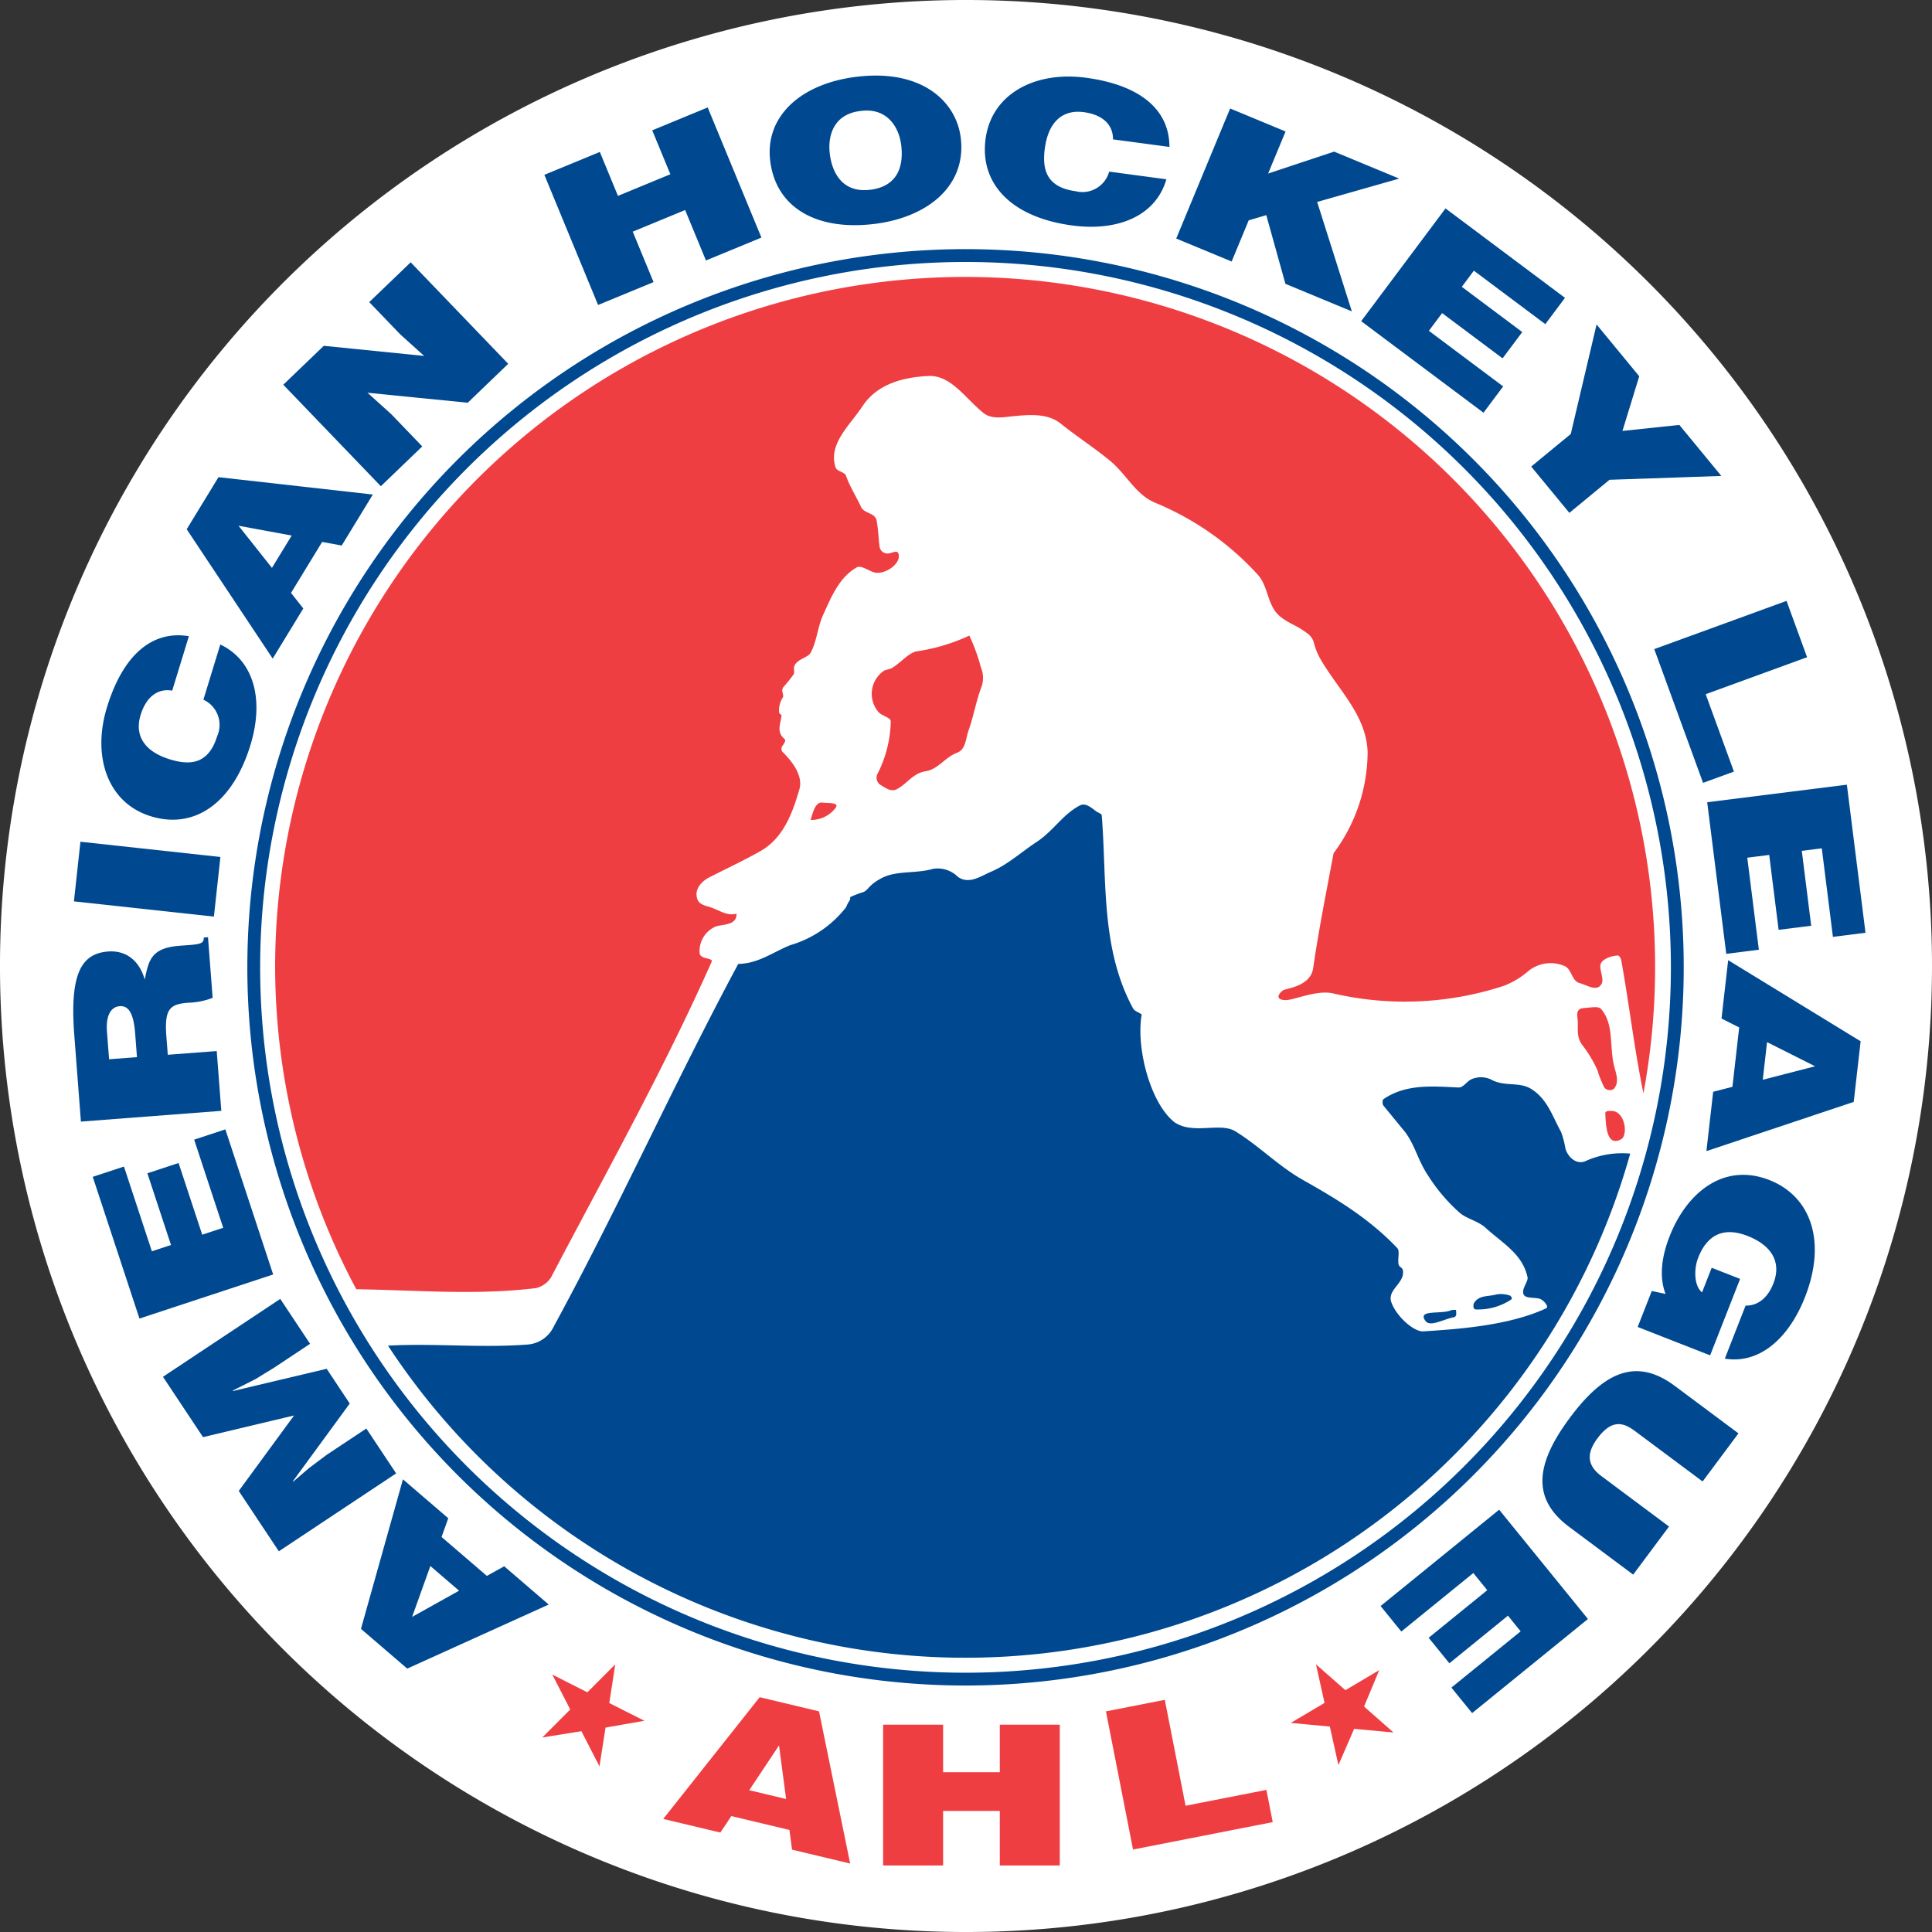
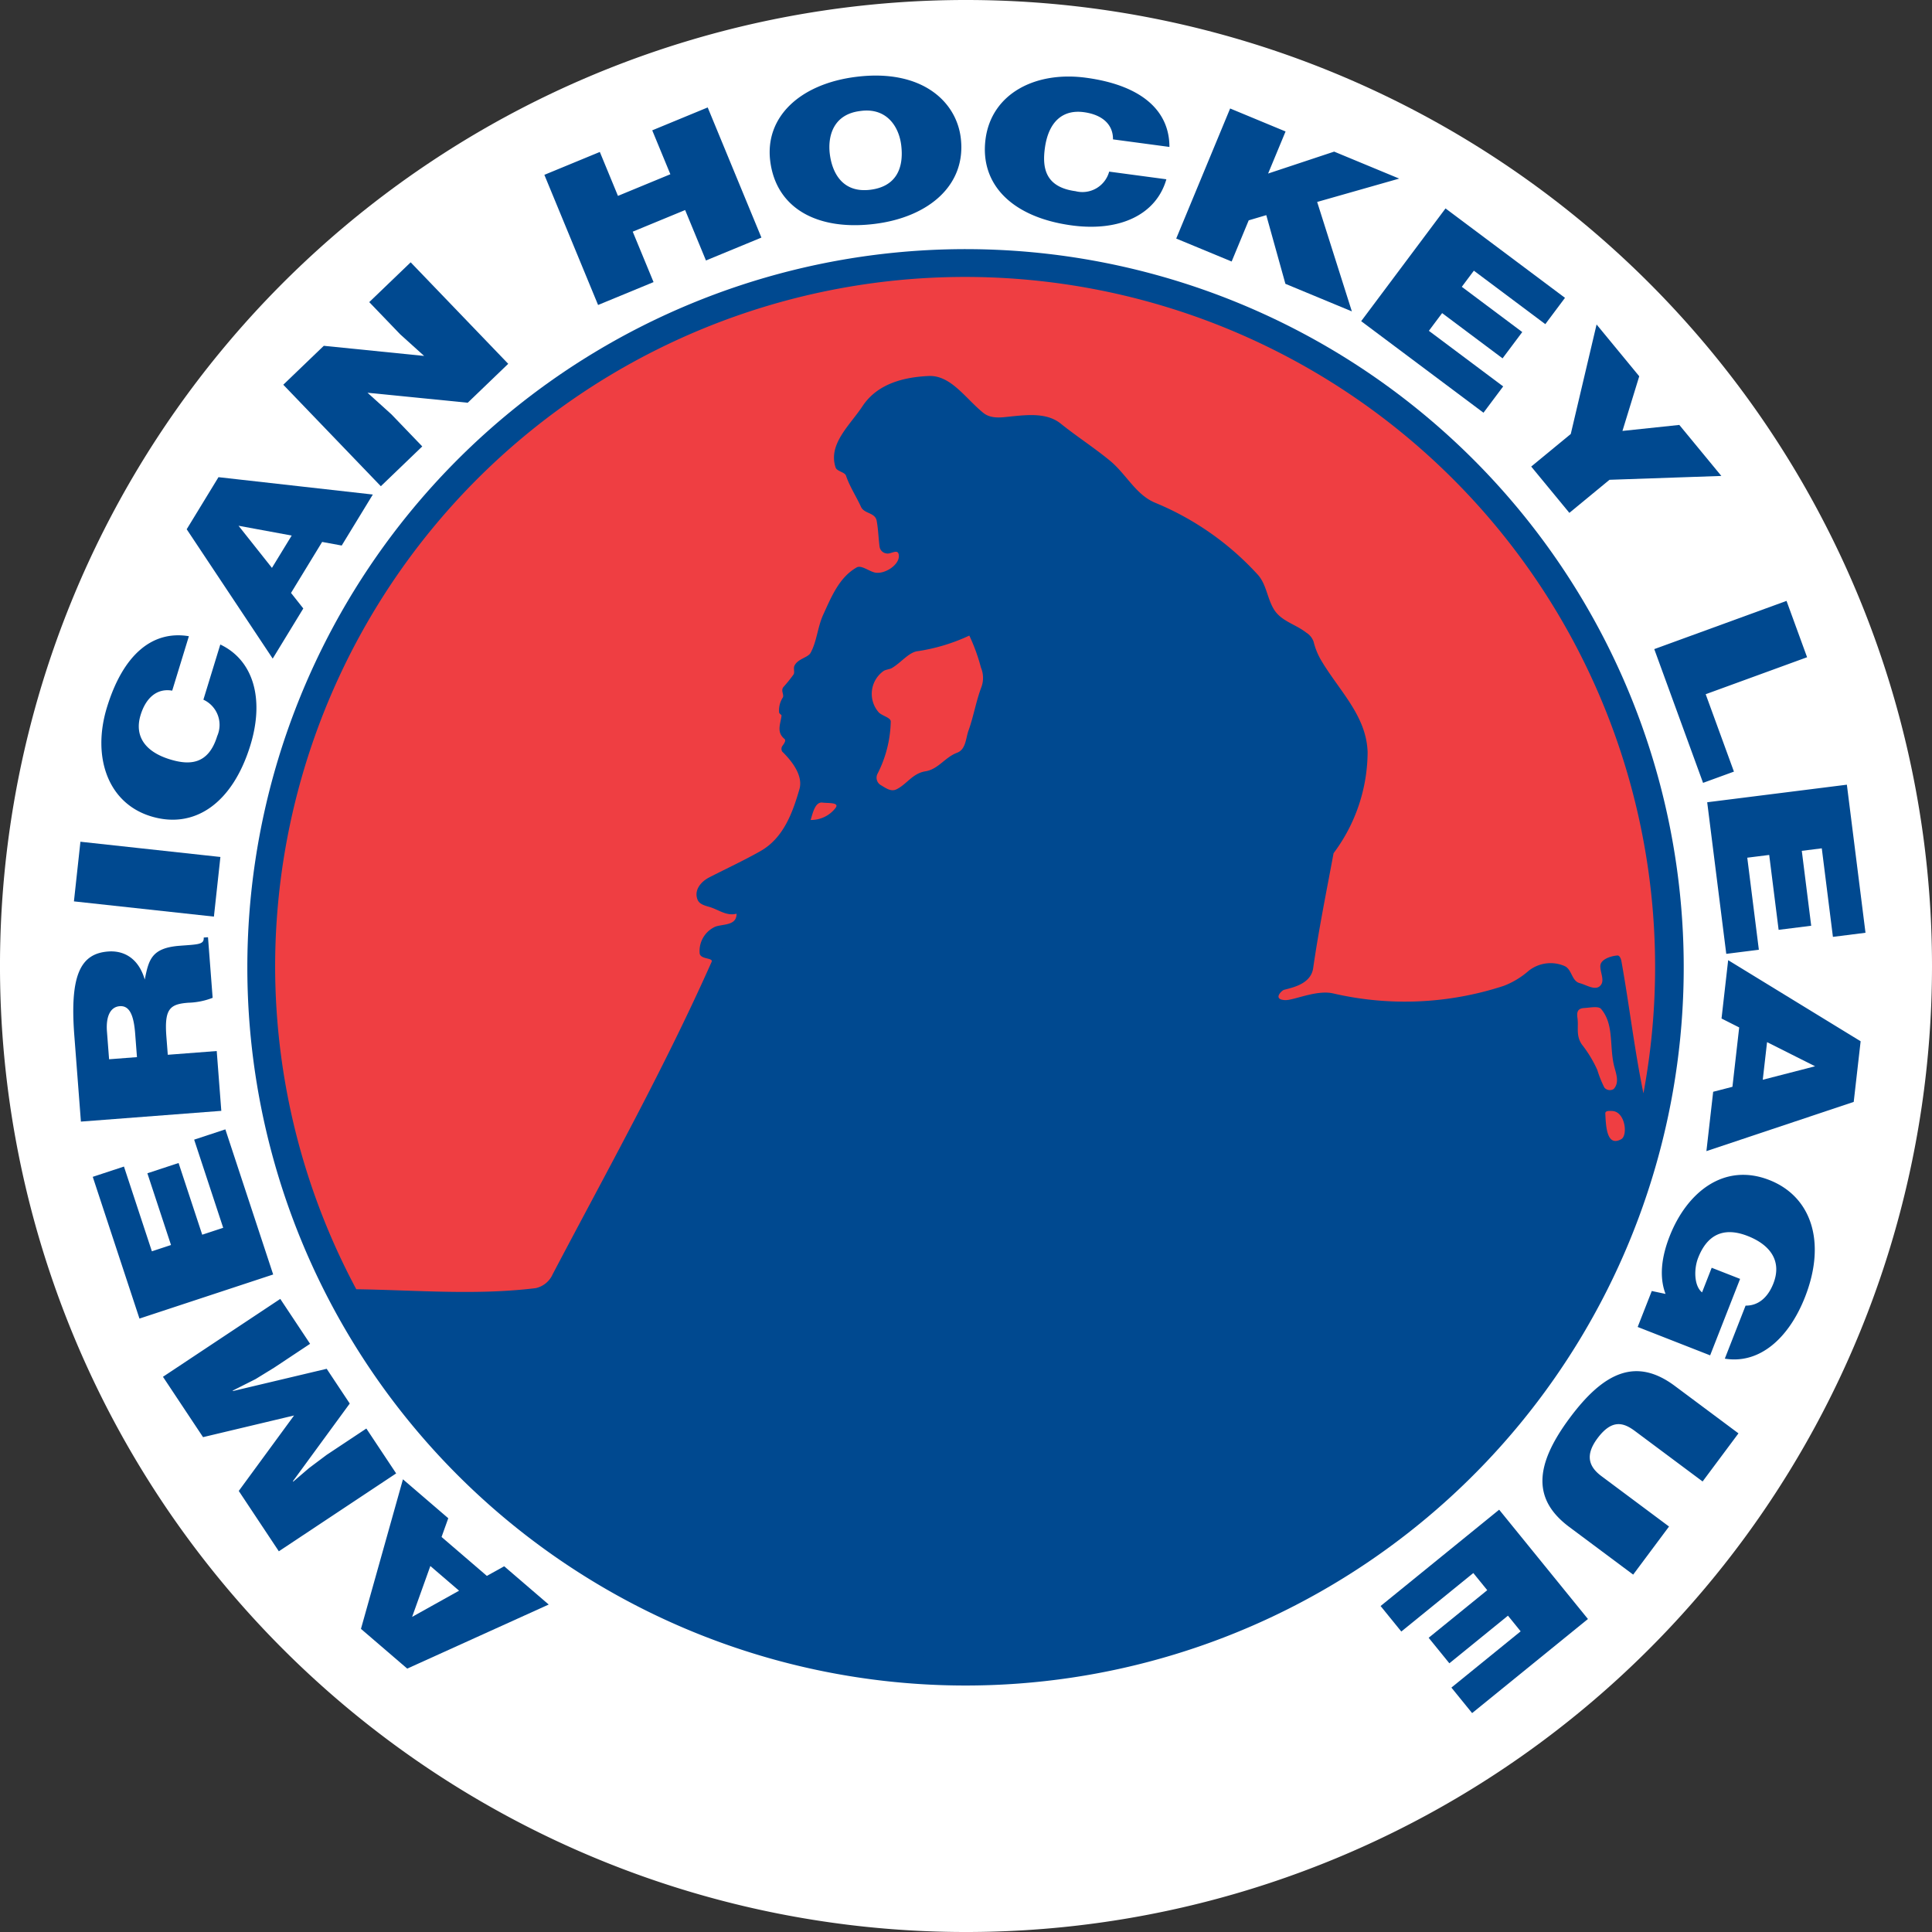
<svg xmlns="http://www.w3.org/2000/svg" height="220.5" width="220.501">
  <rect width="100%" height="100%" fill="#333333" stroke="none" />
  <path d="M220.501 110.251A110.251 110.251 0 1 1 110.252 0a110.249 110.249 0 0 1 110.249 110.251" fill="#fff" />
  <path d="M110.197 192.37a81.968 81.968 0 1 0-81.968-81.967 81.967 81.967 0 0 0 81.968 81.967" fill="#004990" />
-   <path d="M110.197 190.908a80.504 80.504 0 1 0-80.505-80.505 80.505 80.505 0 0 0 80.505 80.505" fill="#fff" />
  <path d="M93.883 91.601c.598.087 2.051-.064 1.435.666a3.514 3.514 0 0 1-2.802 1.317c.239-.733.504-2.11 1.367-1.983m11.738-3.571c-1.47.234-2.133 1.481-3.298 2.053-.658.324-1.247-.159-1.847-.508a.986.986 0 0 1-.304-1.302 13.694 13.694 0 0 0 1.49-5.912c.031-.482-1.097-.674-1.424-1.121a3.196 3.196 0 0 1 .607-4.66c.236-.159.701-.193.937-.331 1.071-.618 1.959-1.846 3.002-1.936a21.377 21.377 0 0 0 5.845-1.774 20.881 20.881 0 0 1 1.325 3.644 3.05 3.05 0 0 1 .058 2.223c-.62 1.637-.889 3.341-1.474 4.968-.324.898-.29 2.16-1.319 2.543-1.369.512-2.131 1.879-3.598 2.113m75.177 27.017c.69-.041 1.634-.247 1.932.103 1.458 1.713.965 4.071 1.437 6.283.205.966.741 2.041.01 2.852a.819.819 0 0 1-1.065-.154 12.259 12.259 0 0 1-.806-2.007 13.931 13.931 0 0 0-1.753-2.9c-.719-1.015-.375-2.01-.511-2.998-.085-.623-.062-1.131.756-1.179" fill="#ef3e42" />
  <path d="M165.623 149.539a1.443 1.443 0 0 1 .564-.023c-.021.311.15.738-.295.828-1.186.241-2.673 1.13-3.194.426-1.012-1.365 1.818-.73 2.925-1.231m5.147-1.802a3.13 3.13 0 0 1 1.446.091c.221.031.449.344.257.489a6.834 6.834 0 0 1-3.989 1.131c-.398.017-.37-.538-.231-.761.568-.903 1.623-.686 2.517-.95" fill="#004990" />
  <path d="M184.003 126.798c1.495.074 1.815 2.794 1.021 3.226-1.672.907-1.735-1.545-1.809-2.927-.018-.346.446-.315.788-.299M40.662 147.142c6.785.095 13.642.714 20.485-.126a2.772 2.772 0 0 0 1.931-1.588c6.309-11.998 12.688-23.398 18.145-35.664.184-.491-1.34-.231-1.374-1.004a3.039 3.039 0 0 1 1.828-3.013c.947-.303 2.398-.116 2.387-1.467-1.144.306-2.046-.462-3.083-.766-.486-.144-1.134-.293-1.356-.806-.445-1.038.286-2.041 1.33-2.576 1.975-1.014 3.889-1.894 5.832-2.992 2.645-1.495 3.686-4.42 4.454-7.075.42-1.455-.719-3.076-1.963-4.283a.598.598 0 0 1-.001-.622c.217-.297.468-.649.254-.827-.944-.789-.445-1.71-.334-2.656.011-.102-.241-.208-.275-.347a2.724 2.724 0 0 1 .433-1.742c.139-.334-.268-.778.062-1.179a17.377 17.377 0 0 0 1.146-1.421c.167-.252-.029-.687.098-.98.355-.821 1.547-.943 1.85-1.496.724-1.314.793-2.933 1.445-4.361.938-2.05 1.833-4.267 3.823-5.392.505-.285 1.333.391 2.019.573 1.128.299 3.03-.933 2.767-2.078-.148-.644-.93.04-1.405-.092a.903.903 0 0 1-.776-.792c-.13-.995-.144-1.938-.328-2.932-.178-.961-1.419-.782-1.788-1.588-.548-1.203-1.272-2.279-1.713-3.56-.144-.42-1.036-.487-1.184-.93-.891-2.675 1.614-4.803 3.068-7.002 1.744-2.637 4.84-3.318 7.542-3.445 2.547-.12 4.22 2.578 6.248 4.21.924.745 2.201.503 3.213.401 1.919-.193 4.077-.411 5.61.817 1.874 1.502 3.732 2.686 5.599 4.213 1.915 1.567 2.978 3.943 5.247 4.85a32.706 32.706 0 0 1 11.605 8.132c1.041 1.106 1.102 2.721 1.892 4.013.831 1.356 2.448 1.675 3.693 2.656a2.002 2.002 0 0 1 .835 1.033 7.884 7.884 0 0 0 .874 2.146c2.082 3.498 5.145 6.302 5.29 10.44A19.378 19.378 0 0 1 152.2 97.38c-.81 4.371-1.681 8.637-2.328 13.122-.269 1.862-2.499 2.231-3.342 2.475-.228.066-1.327 1.083.122 1.166.979.056 3.583-1.203 5.495-.765a36.222 36.222 0 0 0 19.475-.86 9.43 9.43 0 0 0 2.851-1.724 4.021 4.021 0 0 1 4.065-.55c.885.365.808 1.713 1.76 1.964.836.222 1.9.984 2.447.158.376-.563-.138-1.461-.098-2.154.044-.707 1.158-1.103 1.95-1.159.267-.019.412.403.456.644.92 5.138 1.459 9.933 2.513 15.087a78.749 78.749 0 1 0-156.165-14.381 78.24 78.24 0 0 0 9.261 36.739" fill="#ef3e42" />
  <path d="M44.283 153.581a78.786 78.786 0 0 0 141.775-21.92 10.206 10.206 0 0 0-4.981.801c-1.103.588-2.133-.393-2.414-1.372a9.686 9.686 0 0 0-.508-1.922c-.99-1.79-1.553-3.731-3.386-4.878-1.401-.877-3.067-.215-4.624-1.1a2.724 2.724 0 0 0-2.195-.02c-.512.218-.949.966-1.472.945-2.867-.12-5.965-.459-8.577 1.331-.142.096-.145.581.001.751l2.448 2.983c1.14 1.504 1.478 3.236 2.574 4.884a19.817 19.817 0 0 0 3.689 4.366c.807.68 2.109.941 2.935 1.697 1.94 1.773 4.246 2.99 4.799 5.687.06.298-.437 1.059-.494 1.432-.158 1.018.812.777 1.793.959.427.079 1.233.922.798 1.123-4.39 2.047-10.528 2.389-13.983 2.622-1.105.075-3.102-1.723-3.666-3.325-.516-1.465 1.619-2.178 1.307-3.697-.049-.232-.425-.365-.475-.596-.148-.662.179-1.532-.164-1.894-3.117-3.288-6.749-5.514-10.713-7.743-2.815-1.583-5.017-3.887-7.749-5.571-1.331-.82-3.452-.157-5.256-.427a3.957 3.957 0 0 1-1.646-.577c-2.771-2.093-4.466-8.482-3.8-12.312-.076-.177-.79-.362-.972-.699-3.715-6.843-2.989-14.584-3.582-22.036-.018-.225-.416-.307-.655-.487-.563-.424-1.199-.989-1.836-.661-1.959 1.008-3.02 2.91-4.964 4.184-1.787 1.174-3.283 2.575-5.138 3.362-1.193.504-2.566 1.531-3.844.588a3.28 3.28 0 0 0-2.804-.901c-2.087.605-4.349.127-6.102 1.186a4.844 4.844 0 0 0-1.227.937 2.122 2.122 0 0 1-.59.518 11.741 11.741 0 0 0-1.519.572c-.036.024-.079.319-.003.255a4.041 4.041 0 0 0-.495.913 12.519 12.519 0 0 1-6.382 4.335c-2.045.837-3.648 2.1-5.93 2.14-7.326 13.648-13.525 27.534-21.073 41.415a3.589 3.589 0 0 1-2.89 2.017c-5.422.427-10.602-.16-16.01.135" fill="#004990" />
-   <path d="M66.355 197.584l2.064 4.012.692-4.425 4.433-.776-4.007-2.025.683-4.419-3.184 3.195-4.001-2.026 2.047 3.986-3.182 3.19 4.455-.712zm88.195-.269l4.493.416-3.36-2.962 1.731-4.156-3.863 2.289-3.359-2.951.98 4.404-3.857 2.282 4.46.418.979 4.398 1.796-4.138zm-53.759 15.594v-16.071h6.846v5.424h6.471v-5.424h6.847v16.071h-6.847v-6.228h-6.471v6.228h-6.846zM88.91 199.208l-3.397 5.11 4.206 1.004zm-13.217 8.389l11.011-13.894 6.772 1.615 3.554 17.369-6.633-1.582-.298-2.251-6.633-1.582-1.254 1.88zm53.621 3.492l-3.093-15.767 6.718-1.319 2.372 12.088 9.223-1.809.722 3.679-15.942 3.128z" fill="#ef3e42" />
  <path d="M47.036 184.536l5.359-2.988-3.279-2.817zm15.589-1.408l-16.148 7.312-5.281-4.536 4.793-17.069 5.172 4.443-.766 2.138 5.171 4.443 1.976-1.099zm-17.412-14.966l-13.389 8.889-4.574-6.888 6.312-8.613-10.388 2.473-4.575-6.888 13.389-8.889 3.403 5.125-4.091 2.715-2.131 1.311-2.61 1.315.032.048 10.694-2.538 2.632 3.965-6.489 8.869.032.049 1.811-1.551 2.003-1.503 4.537-3.012 3.402 5.123zm-14.036-22.703l-15.26 5.032-5.331-16.177 3.561-1.174 3.187 9.673 2.183-.719-2.697-8.186 3.561-1.173 2.698 8.184 2.394-.789-3.314-10.06 3.561-1.173 5.457 16.562zm-15.545-24.808l-.206-2.689c-.162-2.112-.648-3.21-1.761-3.124-1.136.087-1.581 1.284-1.459 2.876l.244 3.181 3.182-.244m3.517-.268l5.586-.428.523 6.827-16.024 1.227-.753-9.836c-.533-6.943.739-9.338 3.855-9.576 1.847-.141 3.487.809 4.185 3.2.454-2.247.753-3.608 3.98-3.855 2.092-.161 2.811-.128 2.748-.938l.49-.037.53 6.914a8.22 8.22 0 0 1-2.778.561c-2.091.161-2.746.675-2.502 3.858zM8.438 102.875l.741-6.807 15.976 1.739-.741 6.807zm11.216-24.05c-1.66-.296-2.978.727-3.607 2.78-.705 2.302.385 4.154 3.351 5.063 2.155.661 4.37.672 5.391-2.658a3.164 3.164 0 0 0-1.576-4.154l1.93-6.298c3.791 1.799 5.05 6.221 3.435 11.492-2.023 6.604-6.363 9.644-11.356 8.114-4.973-1.525-6.724-6.857-5.016-12.433 1.871-6.104 5.243-8.803 9.352-8.12l-1.904 6.214m7.571-18.82l3.812 4.808 2.253-3.69zm3.899 15.161l-9.816-14.762 3.628-5.944 17.615 1.981-3.552 5.821-2.233-.411-3.551 5.82 1.401 1.774zm17.284-34.543l-2.724-2.458-3.542-3.684 4.728-4.543 11.134 11.584-4.623 4.443-11.437-1.141 2.723 2.458 3.526 3.668-4.727 4.543L32.331 43.91l4.624-4.443 11.453 1.156zm19.852-5.815l-6.131-14.854 6.33-2.612 2.069 5.014 5.981-2.469-2.069-5.012 6.33-2.613 6.131 14.853-6.33 2.612-2.376-5.755-5.981 2.468 2.376 5.756-6.33 2.612zm26.447-17.236c.252 2.038 1.372 4.486 4.625 4.085 2.938-.362 3.849-2.452 3.524-5.089-.267-2.17-1.703-4.331-4.69-3.896-3.081.379-3.708 2.885-3.459 4.9m14.945-1.84c.669 5.426-3.705 9.068-9.839 9.823-6.508.802-11.238-1.763-11.908-7.19-.616-5.006 3.388-8.804 9.839-9.599 7.4-.911 11.39 2.757 11.908 6.966m17.374.175c.022-1.686-1.201-2.819-3.328-3.105-2.389-.32-4.037 1.058-4.45 4.133-.299 2.235.052 4.422 3.503 4.885a3.163 3.163 0 0 0 3.84-2.233l6.528.875c-1.156 4.035-5.312 5.999-10.776 5.267-6.844-.918-10.551-4.703-9.858-9.88.692-5.155 5.666-7.753 11.446-6.978 6.326.848 9.54 3.733 9.537 7.899l-6.442-.863m13.371-3.526l6.326 2.624-1.992 4.802 7.538-2.502 7.425 3.078-9.365 2.666 3.96 12.49-7.584-3.146-2.183-7.838-2.006.593-1.947 4.699-6.326-2.621 6.154-14.845zm14.955 24.275l9.627-12.868 13.635 10.205-2.246 3.002-8.154-6.102-1.377 1.841 6.9 5.164-2.247 3.002-6.898-5.164-1.513 2.02 8.48 6.346-2.247 3.003-13.96-10.449zm23.761 21.878l-4.355-5.285 4.515-3.717 2.946-12.499 4.869 5.912-1.916 6.238 6.49-.685 4.797 5.822-12.766.44-4.58 3.774zm9.69 15.55l15.095-5.504 2.347 6.431-11.573 4.221 3.223 8.833-3.523 1.284-5.569-15.265zm6.041 17.479l15.941-2.005 2.126 16.899-3.718.469-1.271-10.106-2.281.287 1.073 8.55-3.718.467-1.075-8.549-2.503.315 1.322 10.507-3.72.468-2.176-17.302zm12.313 30.132l-5.481-2.755-.49 4.294zm-9.92-12.11l15.119 9.257-.789 6.919-16.813 5.618.772-6.774 2.198-.567.771-6.775-2.016-1.019zm-10.327 41.863l1.609-4.105 1.57.333c-.542-1.428-.728-3.526.467-6.579 1.947-4.971 6.167-8.461 11.382-6.418 4.779 1.873 6.54 7.05 4.074 13.345-1.83 4.674-5.172 7.697-9.157 7.04l2.37-6.053c1.408.021 2.527-.879 3.172-2.528.983-2.513-.297-4.385-2.935-5.419-2.121-.831-4.392-.723-5.65 2.492-.508 1.297-.467 3.214.445 3.945l1.099-2.81 3.243 1.27-3.419 8.727-8.27-3.24m11.503 12.143l-4.092 5.491-7.711-5.749c-1.271-.948-2.607-1.436-4.288.821-1.474 1.978-.942 3.279.456 4.32l7.71 5.749-4.092 5.489-7.281-5.429c-4.134-3.08-4.085-6.917.059-12.476 3.866-5.188 7.537-6.938 11.974-3.631l7.265 5.415m-27.312 8.712l10.132 12.475-13.218 10.739-2.365-2.911 7.904-6.421-1.449-1.786-6.687 5.434-2.364-2.911 6.688-5.433-1.591-1.957-8.218 6.676-2.364-2.911 13.532-10.994z" fill="#004990" />
</svg>